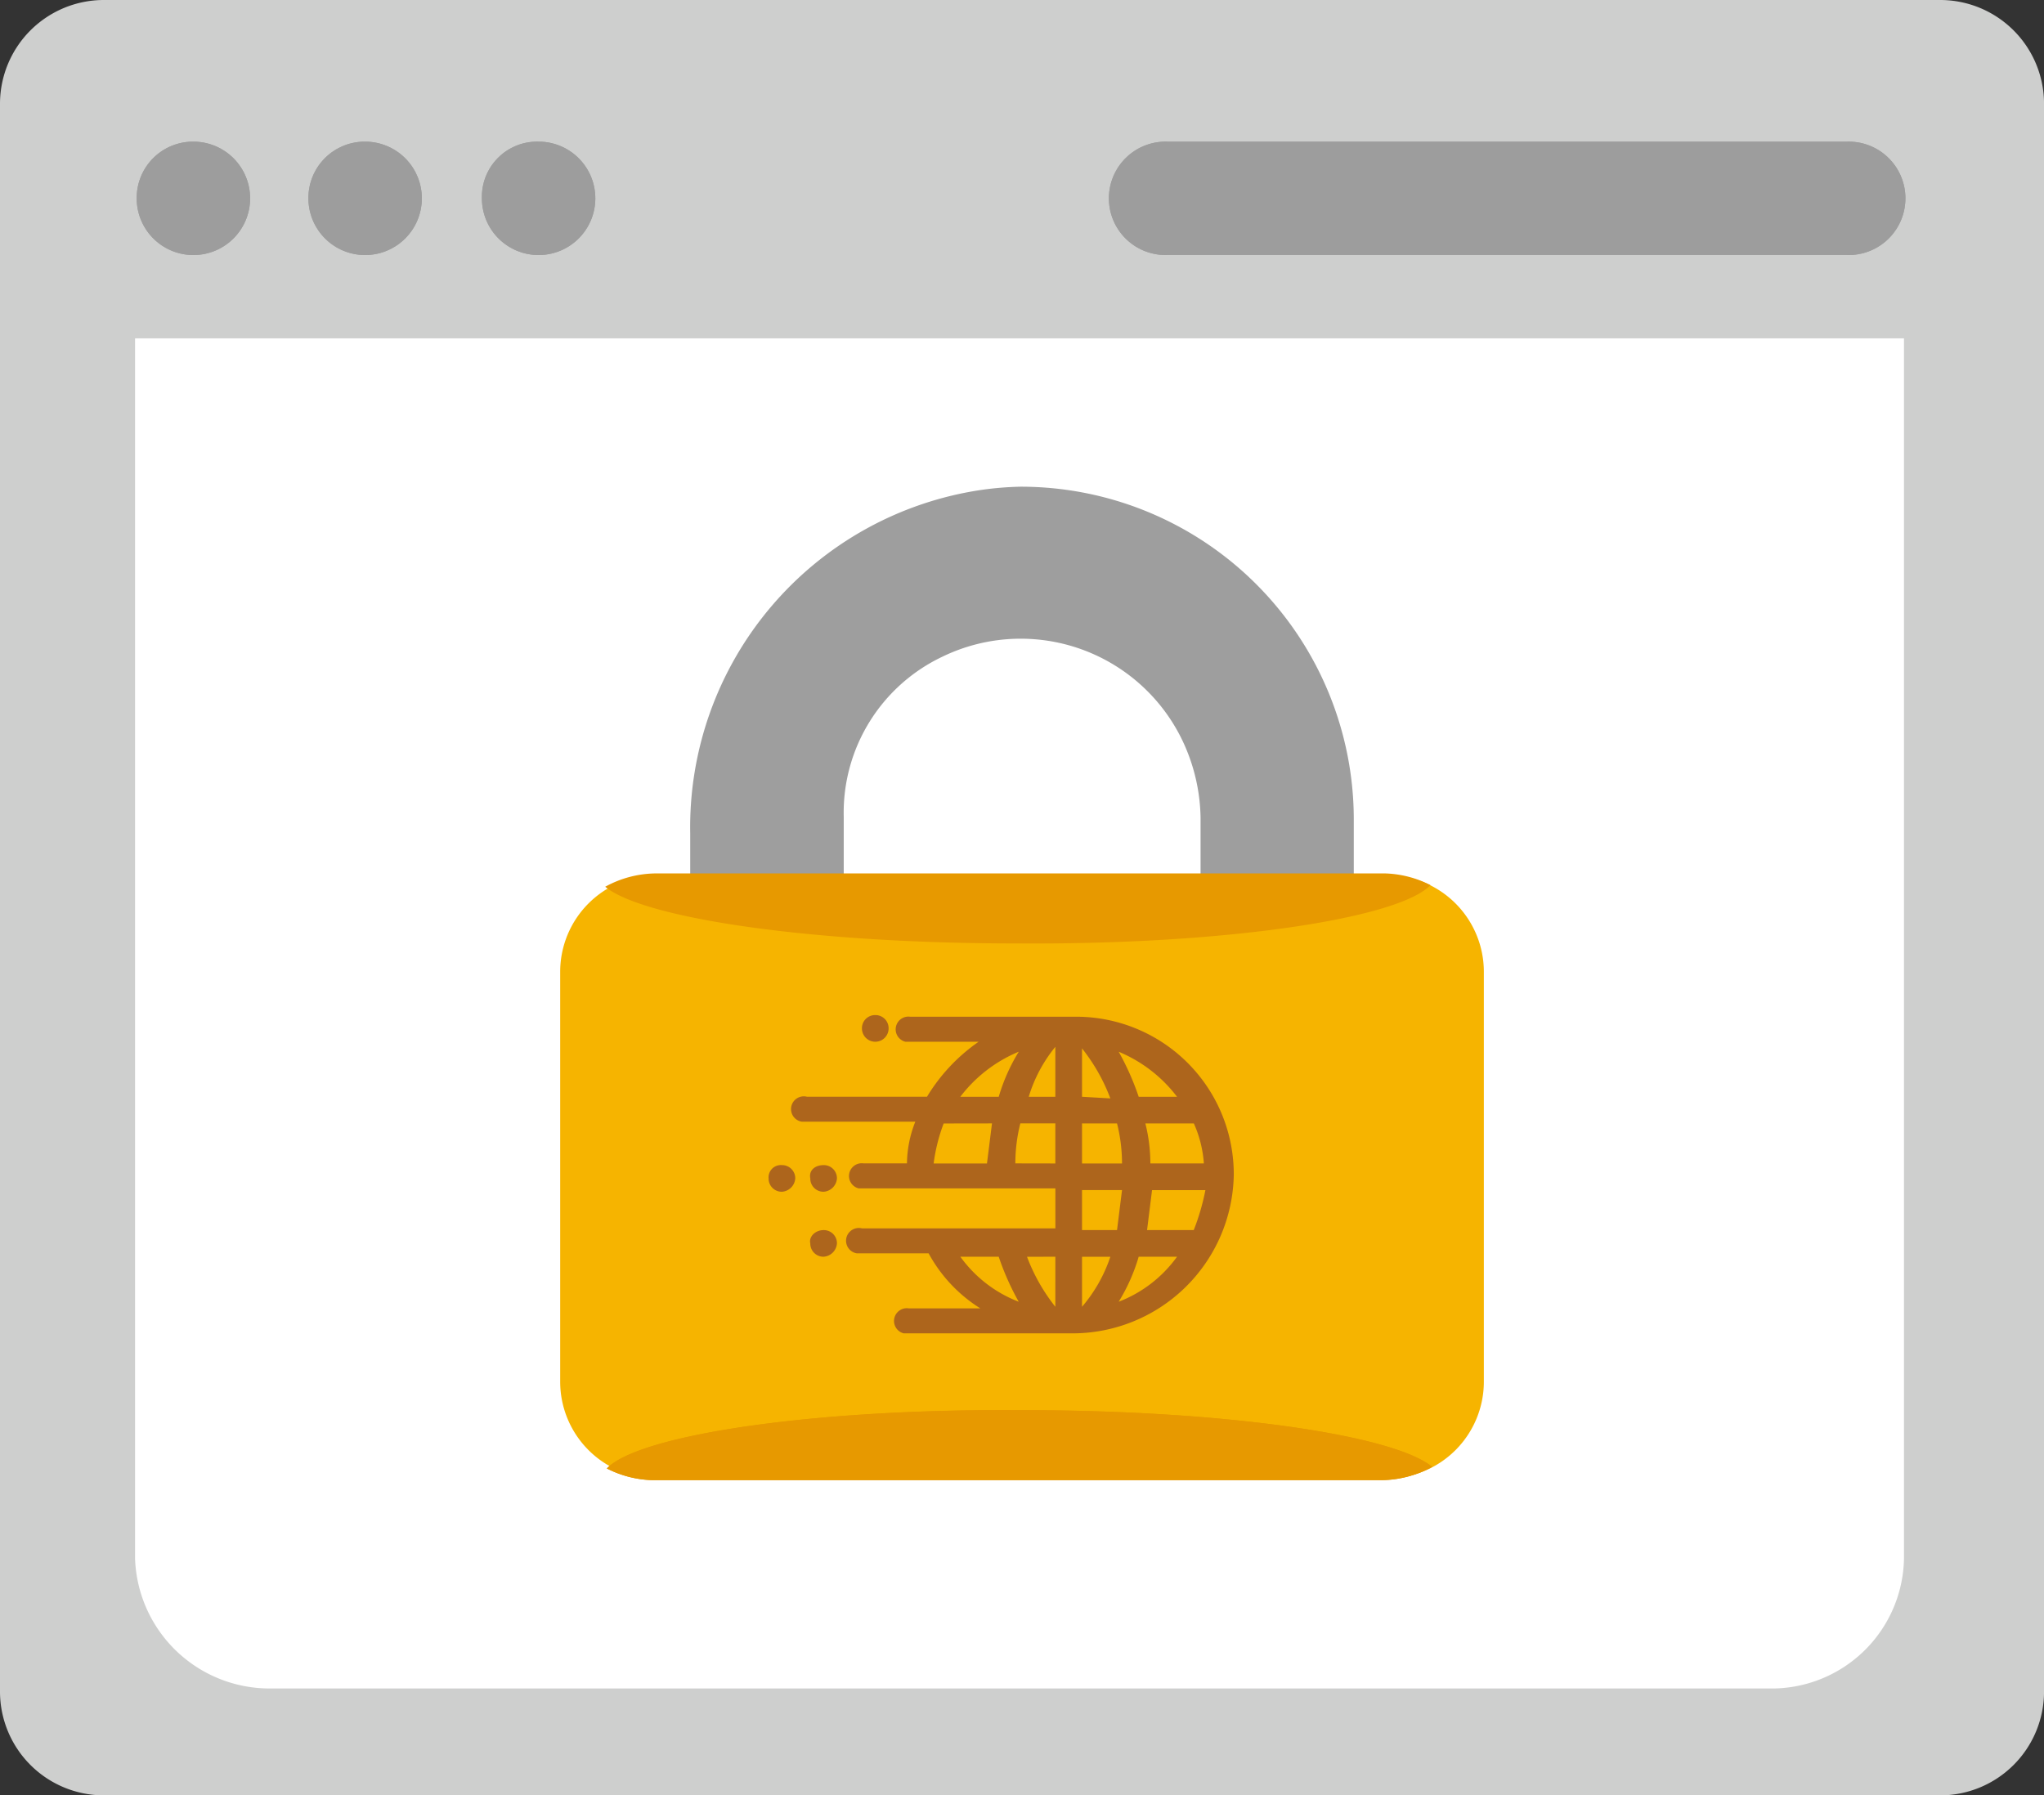
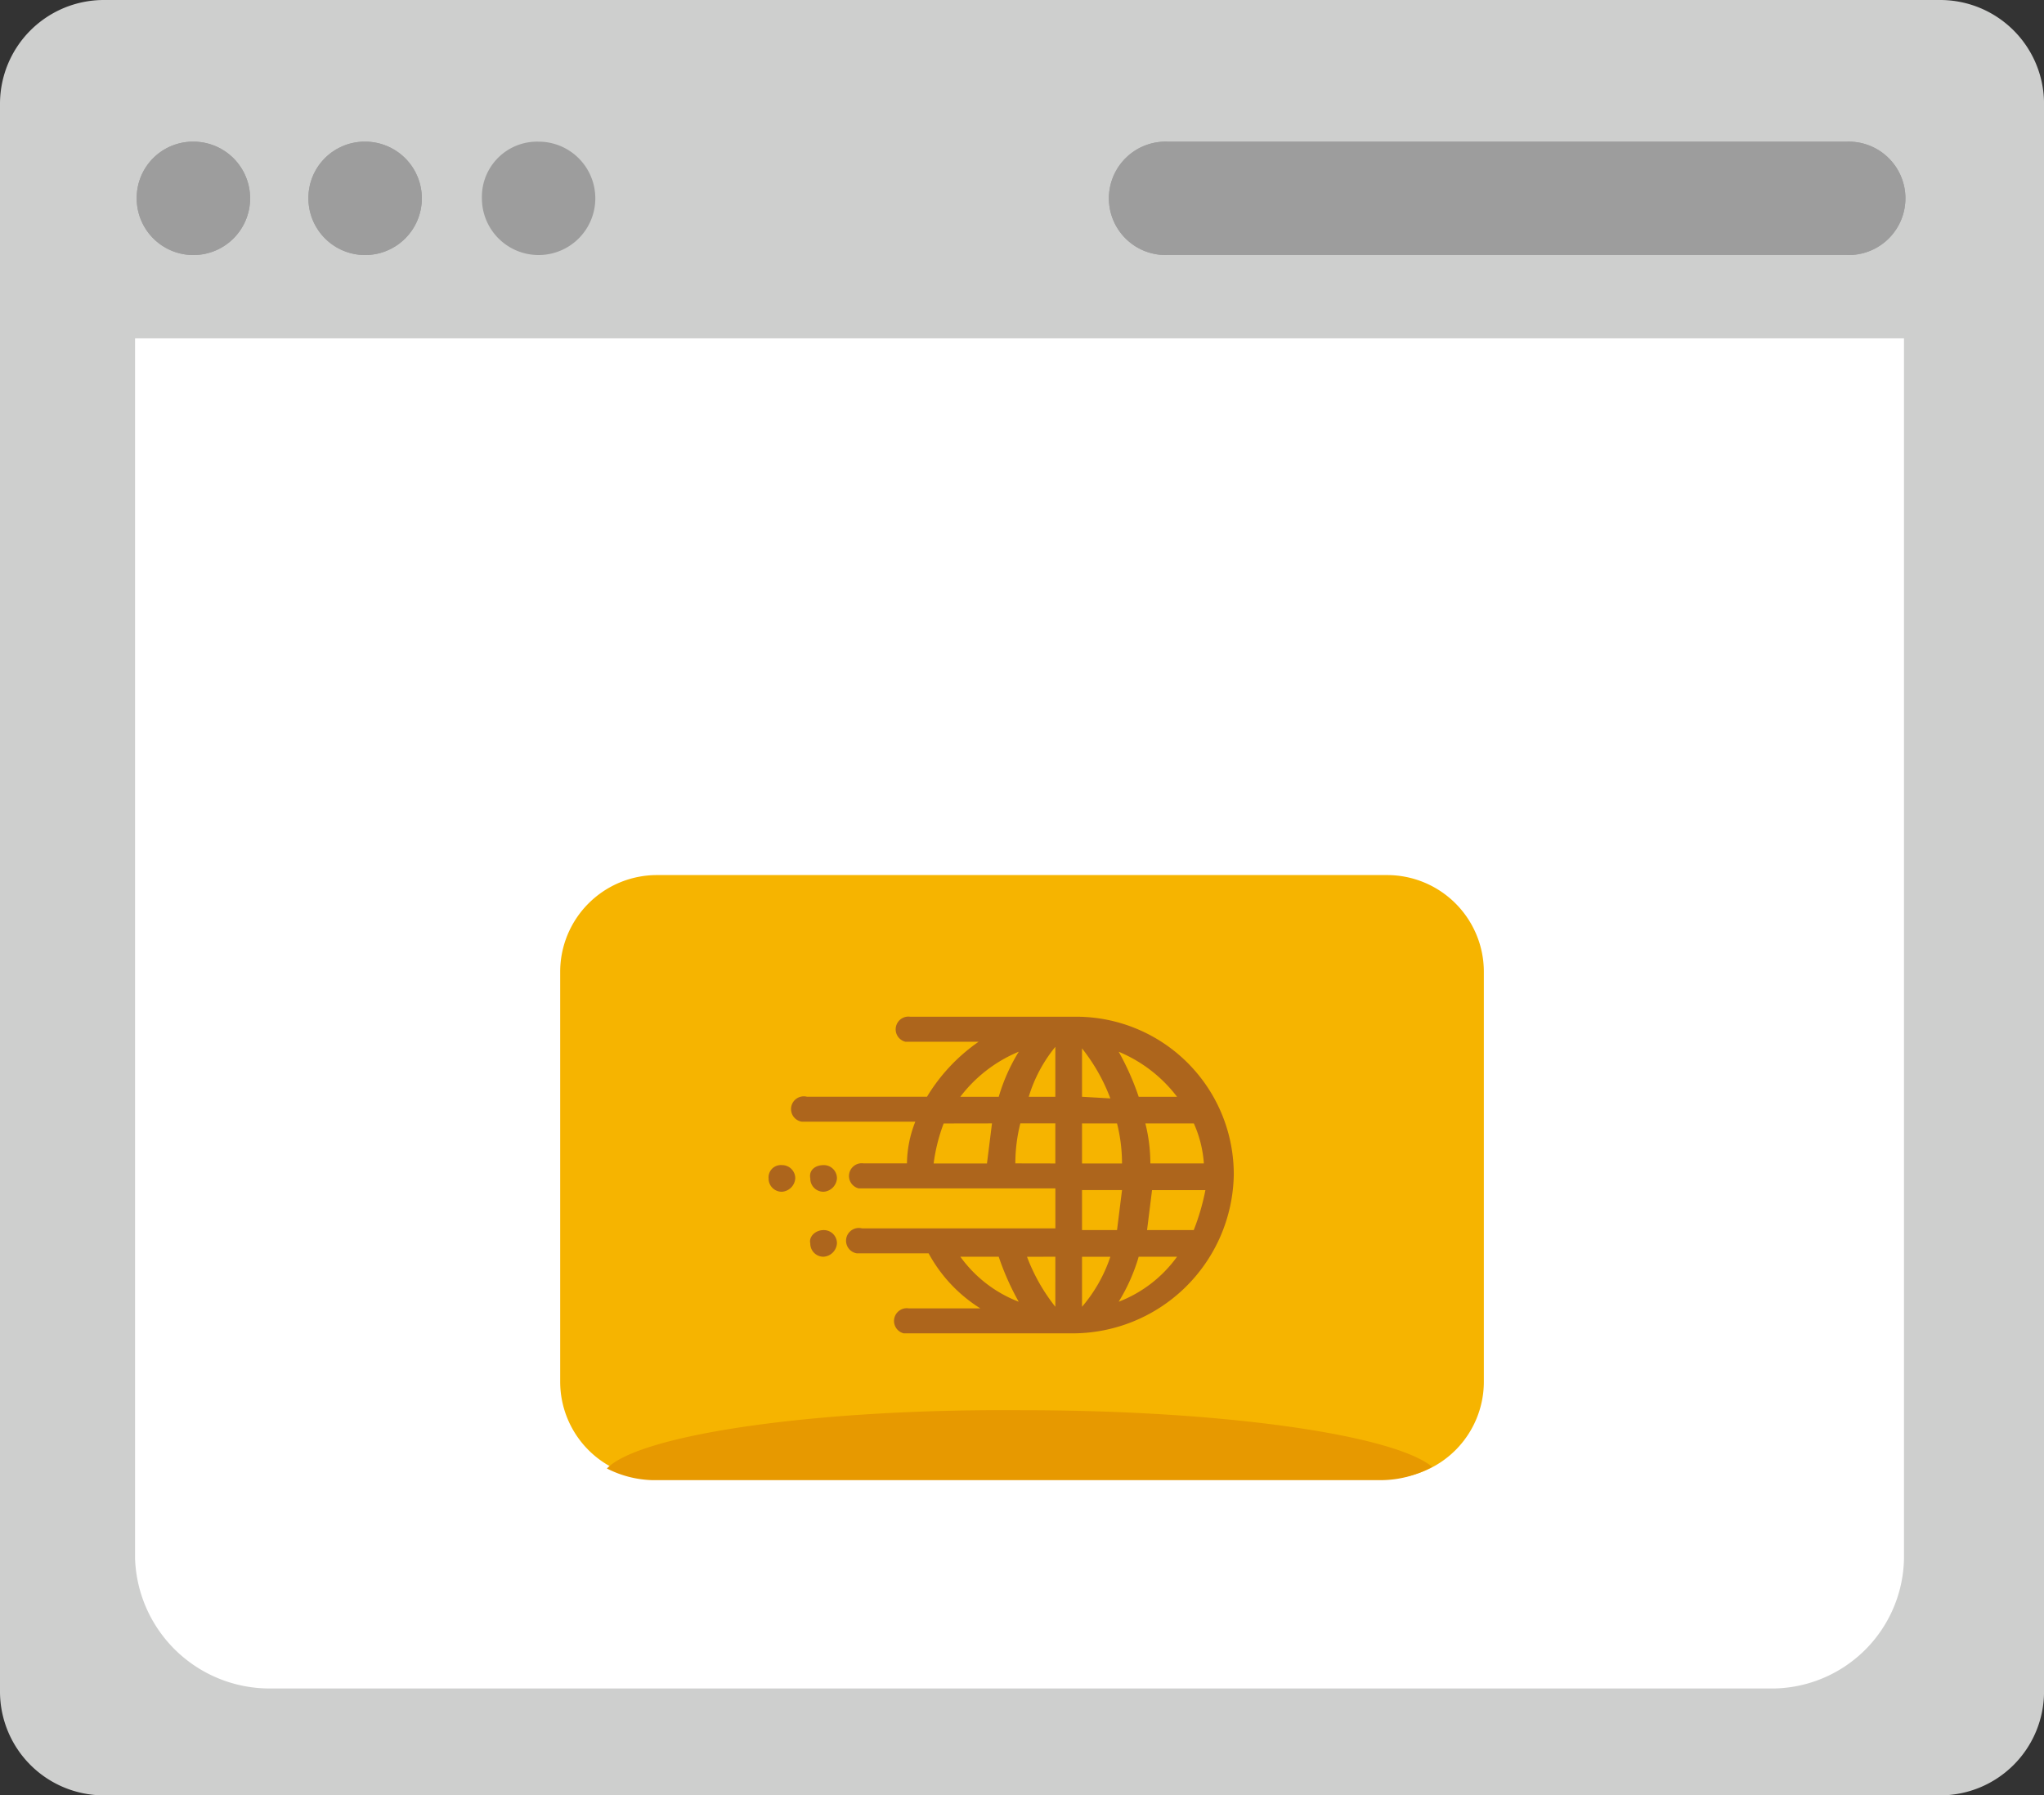
<svg xmlns="http://www.w3.org/2000/svg" id="cdn-security-headers" width="54.469" height="47.85" viewBox="0 0 54.469 47.85">
  <rect x="0" y="0" width="54.469" height="47.85" fill="#333333" stroke="none" />
  <defs>
    <clipPath id="clip-path">
      <rect id="Rectangle_14436" data-name="Rectangle 14436" width="54.469" height="47.85" />
    </clipPath>
  </defs>
  <g id="Group_44024" data-name="Group 44024" clip-path="url(#clip-path)">
    <path id="Path_86337" data-name="Path 86337" d="M2.755,0h48.96a2.768,2.768,0,0,1,2.755,2.755h0V45.1a2.768,2.768,0,0,1-2.755,2.755H2.755A2.768,2.768,0,0,1,0,45.1H0V2.755A2.768,2.768,0,0,1,2.755,0h0" fill="#cecfce" />
    <path id="Path_86338" data-name="Path 86338" d="M55.239,20.3V52.822a3.527,3.527,0,0,1-3.6,3.465H11.7a3.586,3.586,0,0,1-3.6-3.465V20.3" transform="translate(-4.501 -11.281)" fill="#fff" />
-     <path id="Path_86339" data-name="Path 86339" d="M41.4,38.441v4.887a9.123,9.123,0,0,0,7.686,9.152,8.861,8.861,0,0,0,9.908-7.686,8.627,8.627,0,0,0,.089-1.066V38.041A8.874,8.874,0,0,0,50.2,29.2a8.628,8.628,0,0,0-1.066.089A9.089,9.089,0,0,0,41.4,38.441M55,41.107a4.741,4.741,0,0,1-4.8,4.754,4.957,4.957,0,0,1-2.088-.489,4.6,4.6,0,0,1-2.621-4.265V38a4.6,4.6,0,0,1,2.621-4.265,4.779,4.779,0,0,1,6.4,2.221A4.957,4.957,0,0,1,55,38.041Z" transform="translate(-23.007 -16.227)" fill="#9e9e9e" />
    <path id="Path_86340" data-name="Path 86340" d="M36.177,52.5h19.46a2.579,2.579,0,0,1,2.577,2.577V66.006a2.579,2.579,0,0,1-2.577,2.577H36.177A2.579,2.579,0,0,1,33.6,66.006V55.077A2.579,2.579,0,0,1,36.177,52.5" transform="translate(-18.672 -29.175)" fill="#f6b400" />
    <path id="Path_86341" data-name="Path 86341" d="M48.947,73.8a.35.35,0,0,1,.355.355.382.382,0,0,1-.355.355.35.35,0,0,1-.355-.355c-.044-.178.133-.355.355-.355h0" transform="translate(-26.999 -41.012)" fill="#ad651c" />
    <path id="Path_86342" data-name="Path 86342" d="M48.947,69.9a.35.35,0,0,1,.355.355.382.382,0,0,1-.355.355.35.35,0,0,1-.355-.355c-.044-.222.133-.355.355-.355h0" transform="translate(-26.999 -38.844)" fill="#ad651c" />
    <path id="Path_86343" data-name="Path 86343" d="M46.455,69.9a.35.35,0,0,1,.355.355.382.382,0,0,1-.355.355.35.35,0,0,1-.355-.355.327.327,0,0,1,.355-.355h0" transform="translate(-25.618 -38.844)" fill="#ad651c" />
-     <path id="Path_86344" data-name="Path 86344" d="M52.055,60.9a.35.35,0,0,1,.355.355.355.355,0,0,1-.711,0,.35.35,0,0,1,.355-.355h0" transform="translate(-28.73 -33.843)" fill="#ad651c" />
+     <path id="Path_86344" data-name="Path 86344" d="M52.055,60.9h0" transform="translate(-28.73 -33.843)" fill="#ad651c" />
    <path id="Path_86345" data-name="Path 86345" d="M9.711,8.5A1.511,1.511,0,1,1,8.2,10.011,1.5,1.5,0,0,1,9.711,8.5h0" transform="translate(-4.557 -4.724)" fill="#9d9d9d" />
    <path id="Path_86346" data-name="Path 86346" d="M20.011,8.5A1.511,1.511,0,1,1,18.5,10.011,1.5,1.5,0,0,1,20.011,8.5h0" transform="translate(-10.281 -4.724)" fill="#9d9d9d" />
-     <path id="Path_86347" data-name="Path 86347" d="M30.408,8.5A1.511,1.511,0,1,1,28.9,10.011,1.471,1.471,0,0,1,30.408,8.5h0" transform="translate(-16.058 -4.724)" fill="#9d9d9d" />
    <path id="Path_86348" data-name="Path 86348" d="M68.111,8.5H86.237a1.511,1.511,0,1,1,0,3.021H68.111a1.511,1.511,0,1,1,0-3.021" transform="translate(-37.011 -4.724)" fill="#9d9d9d" />
    <path id="Path_86349" data-name="Path 86349" d="M9.711,8.5A1.511,1.511,0,1,1,8.2,10.011,1.5,1.5,0,0,1,9.711,8.5h0" transform="translate(-4.557 -4.724)" fill="#9d9d9d" />
    <path id="Path_86350" data-name="Path 86350" d="M20.011,8.5A1.511,1.511,0,1,1,18.5,10.011,1.5,1.5,0,0,1,20.011,8.5h0" transform="translate(-10.281 -4.724)" fill="#9d9d9d" />
    <path id="Path_86351" data-name="Path 86351" d="M30.408,8.5A1.511,1.511,0,1,1,28.9,10.011,1.471,1.471,0,0,1,30.408,8.5h0" transform="translate(-16.058 -4.724)" fill="#9d9d9d" />
    <path id="Path_86352" data-name="Path 86352" d="M68.111,8.5H86.237a1.511,1.511,0,1,1,0,3.021H68.111a1.511,1.511,0,1,1,0-3.021" transform="translate(-37.011 -4.724)" fill="#9d9d9d" />
    <path id="Path_86353" data-name="Path 86353" d="M36.4,86.153a2.829,2.829,0,0,0,1.2.311h19.46a2.848,2.848,0,0,0,1.333-.355C57.37,85.264,52.883,84.6,47.463,84.6c-5.6-.044-10.219.666-11.063,1.555" transform="translate(-20.228 -47.011)" fill="#e79900" />
-     <path id="Path_86354" data-name="Path 86354" d="M36.344,68.261a2.829,2.829,0,0,0,1.2.311H57a2.848,2.848,0,0,0,1.333-.355c-1.022-.844-5.509-1.511-10.929-1.511-5.6-.044-10.219.666-11.063,1.555m21.948-15.55a2.829,2.829,0,0,0-1.2-.311H37.633a2.848,2.848,0,0,0-1.333.355c1.022.844,5.509,1.511,10.929,1.511,5.6.044,10.219-.666,11.063-1.555" transform="translate(-20.172 -29.119)" fill="#e79900" />
    <path id="Path_86355" data-name="Path 86355" d="M54.864,60.989H50.644a.34.34,0,0,0-.133.666h1.955a4.809,4.809,0,0,0-1.377,1.466h-3.2a.34.34,0,1,0-.133.666h3.021a3.094,3.094,0,0,0-.222,1.111H49.4a.34.34,0,0,0-.133.666h5.243v1.066H49.355a.34.34,0,1,0-.133.666h1.91a3.959,3.959,0,0,0,1.377,1.466H50.6a.34.34,0,0,0-.133.666h4.443a4.3,4.3,0,0,0,4.354-4.221A4.2,4.2,0,0,0,55,60.989h-.133M58.2,63.833a3.137,3.137,0,0,1,.267,1.066H57.041a4.382,4.382,0,0,0-.133-1.066Zm-.444-.711H56.73a7.087,7.087,0,0,0-.533-1.2,3.773,3.773,0,0,1,1.555,1.2M56.286,64.9H55.22V63.833h.933a4.382,4.382,0,0,1,.133,1.066M55.22,63.122V61.833a4.926,4.926,0,0,1,.755,1.333Zm-.711-1.333v1.333H53.8a3.867,3.867,0,0,1,.711-1.333m-.977.133a4.916,4.916,0,0,0-.533,1.2H51.977a3.773,3.773,0,0,1,1.555-1.2m-.711,1.91L52.687,64.9H51.266a4.686,4.686,0,0,1,.267-1.066Zm.622,1.066a4.382,4.382,0,0,1,.133-1.066h.933V64.9Zm1.066,2.488V68.72a4.927,4.927,0,0,1-.755-1.333Zm-2.532,0H53a7.086,7.086,0,0,0,.533,1.2,3.438,3.438,0,0,1-1.555-1.2M55.22,68.72V67.387h.755a3.98,3.98,0,0,1-.755,1.333m0-2.044V65.61h1.066l-.133,1.066Zm.977,1.91a4.916,4.916,0,0,0,.533-1.2h1.022a3.438,3.438,0,0,1-1.555,1.2m2-1.91H56.953l.133-1.066h1.422a6.088,6.088,0,0,1-.311,1.066" transform="translate(-26.386 -33.888)" fill="#ad651c" />
    <path id="Path_86356" data-name="Path 86356" d="M54.864,60.989H50.644a.34.34,0,0,0-.133.666h1.955a4.809,4.809,0,0,0-1.377,1.466h-3.2a.34.34,0,1,0-.133.666h3.021a3.094,3.094,0,0,0-.222,1.111H49.4a.34.34,0,0,0-.133.666h5.243v1.066H49.355a.34.34,0,1,0-.133.666h1.91a3.959,3.959,0,0,0,1.377,1.466H50.6a.34.34,0,0,0-.133.666h4.443a4.3,4.3,0,0,0,4.354-4.221A4.2,4.2,0,0,0,55,60.989ZM58.2,63.833a3.137,3.137,0,0,1,.267,1.066H57.041a4.382,4.382,0,0,0-.133-1.066Zm-.444-.711H56.73a7.087,7.087,0,0,0-.533-1.2,3.773,3.773,0,0,1,1.555,1.2ZM56.286,64.9H55.22V63.833h.933a4.382,4.382,0,0,1,.133,1.066ZM55.22,63.122V61.833a4.926,4.926,0,0,1,.755,1.333Zm-.711-1.333v1.333H53.8a3.867,3.867,0,0,1,.711-1.333Zm-.977.133a4.916,4.916,0,0,0-.533,1.2H51.977a3.773,3.773,0,0,1,1.555-1.2Zm-.711,1.91L52.687,64.9H51.266a4.686,4.686,0,0,1,.267-1.066Zm.622,1.066a4.382,4.382,0,0,1,.133-1.066h.933V64.9Zm1.066,2.488V68.72a4.927,4.927,0,0,1-.755-1.333Zm-2.532,0H53a7.086,7.086,0,0,0,.533,1.2,3.438,3.438,0,0,1-1.555-1.2ZM55.22,68.72V67.387h.755a3.98,3.98,0,0,1-.755,1.333Zm0-2.044V65.61h1.066l-.133,1.066Zm.977,1.91a4.916,4.916,0,0,0,.533-1.2h1.022a3.438,3.438,0,0,1-1.555,1.2Zm2-1.91H56.953l.133-1.066h1.422a6.088,6.088,0,0,1-.311,1.066Z" transform="translate(-26.386 -33.888)" fill="none" />
  </g>
</svg>